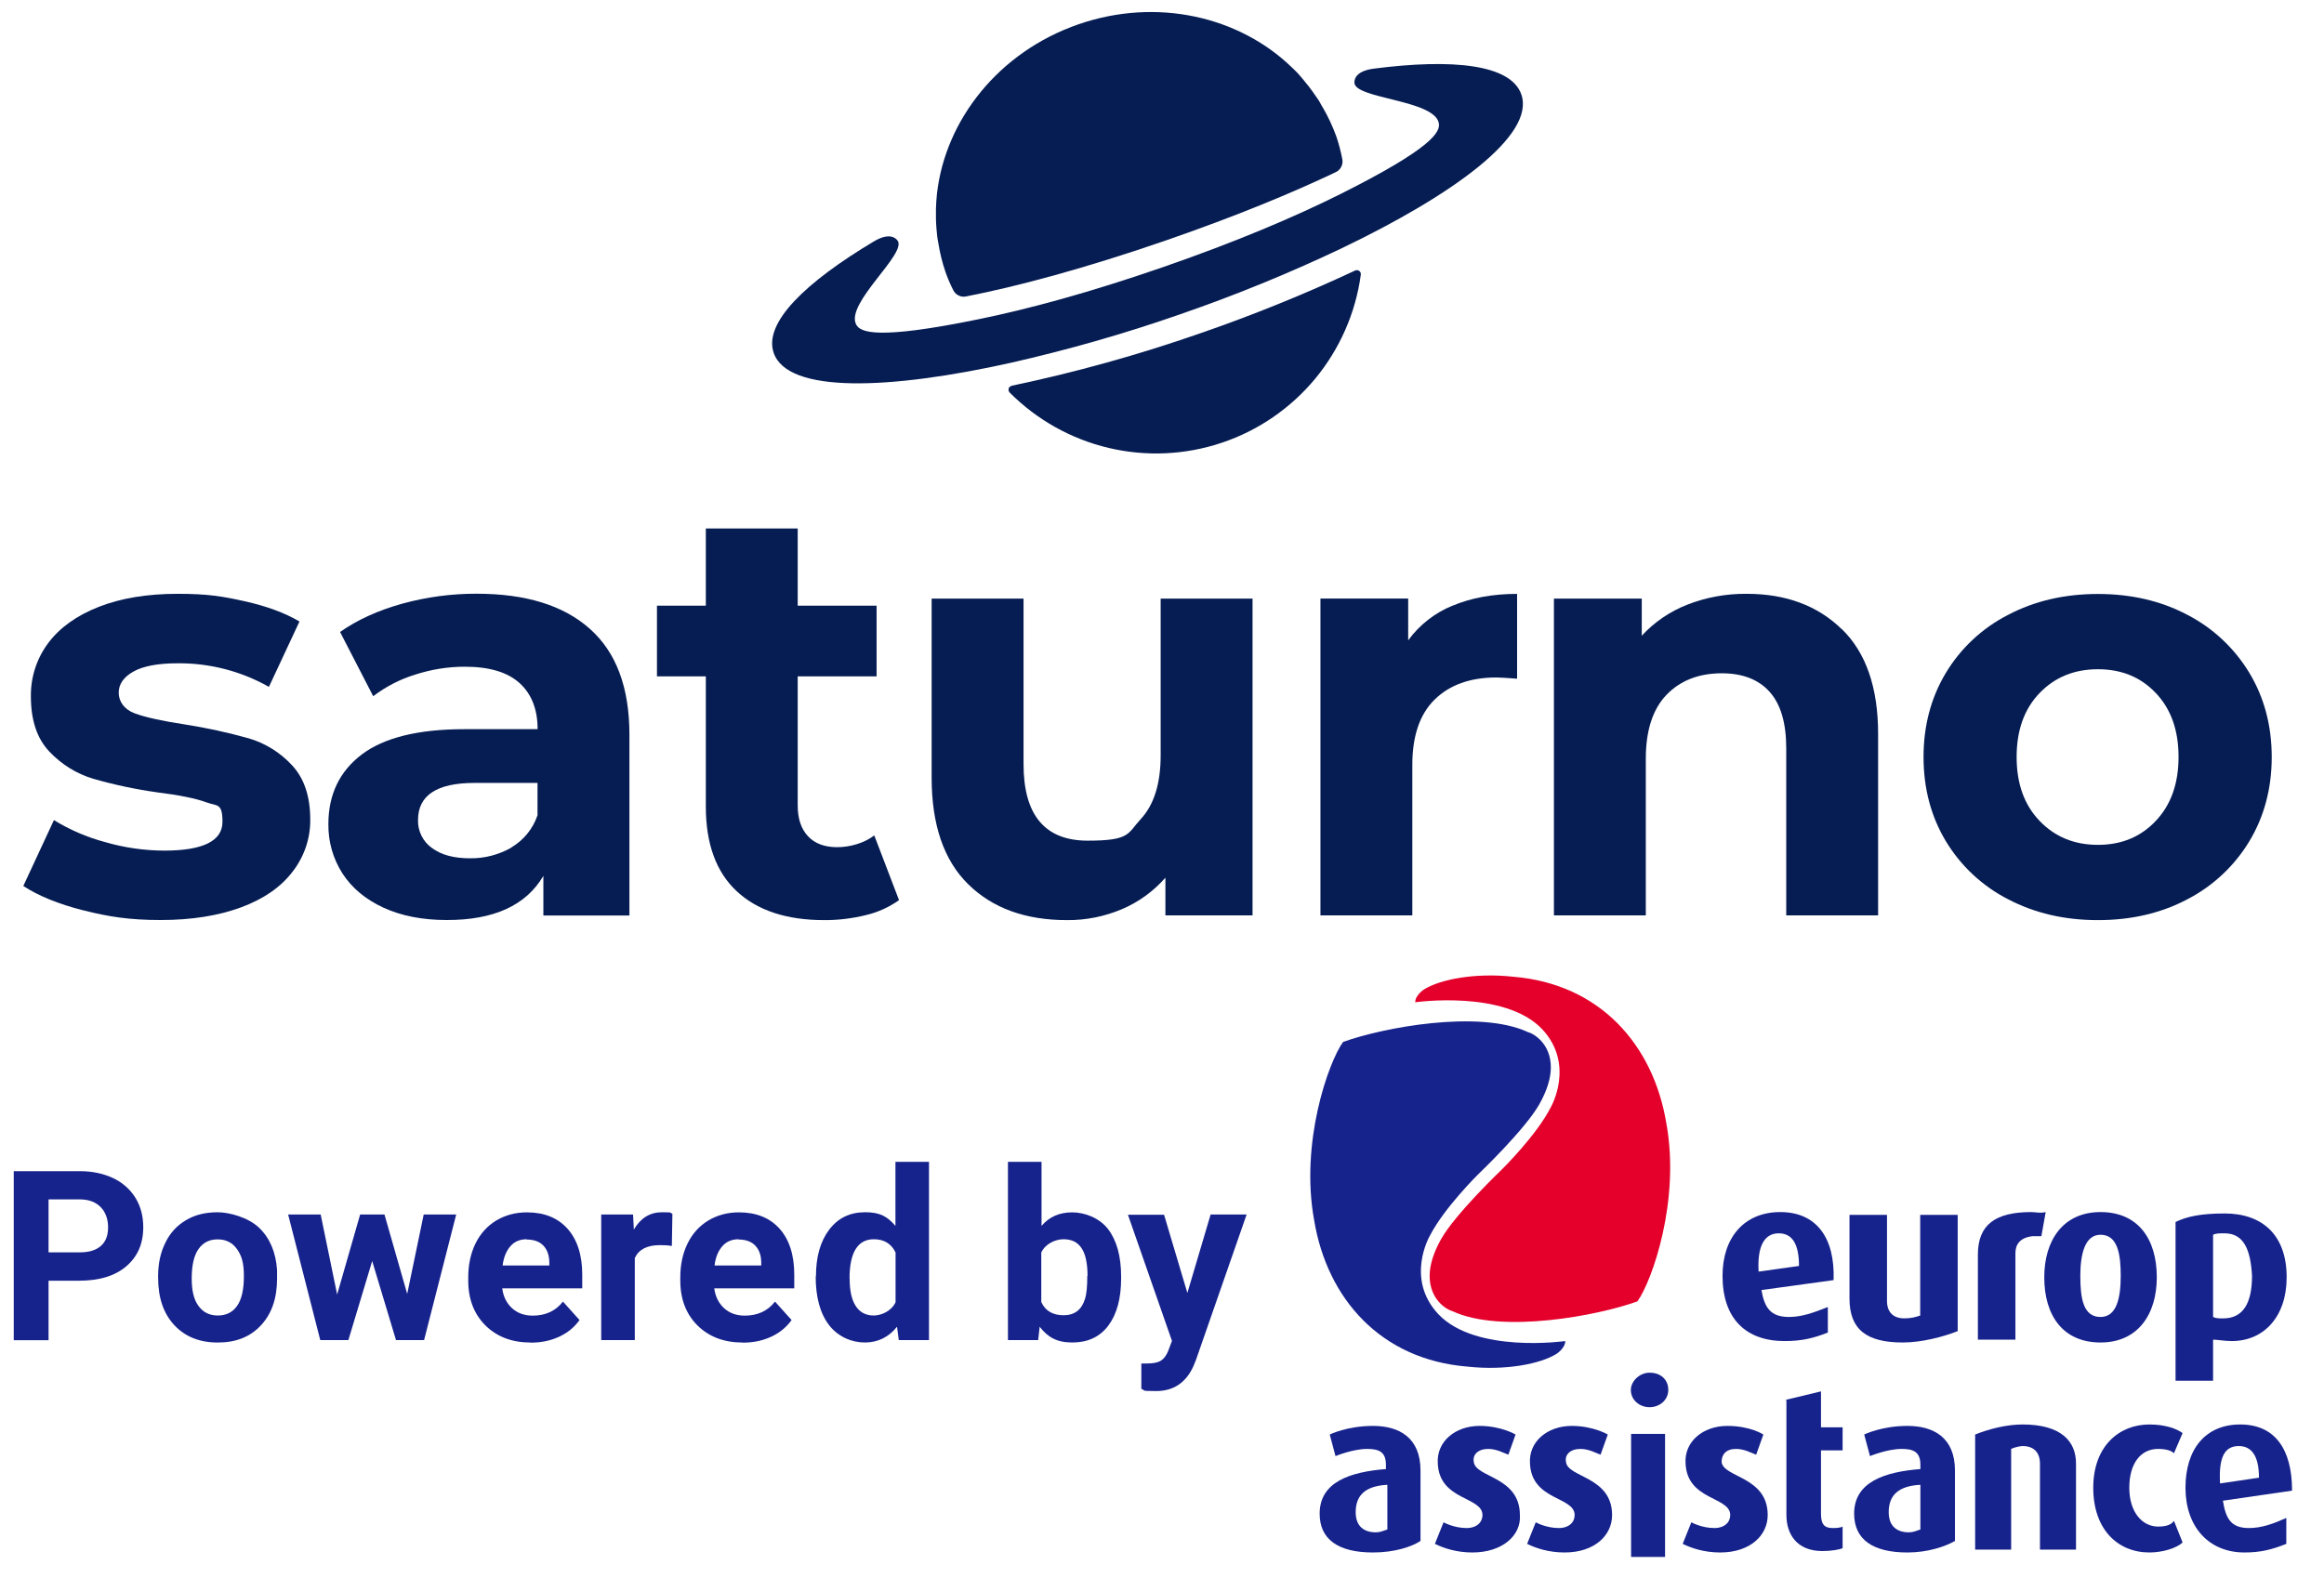
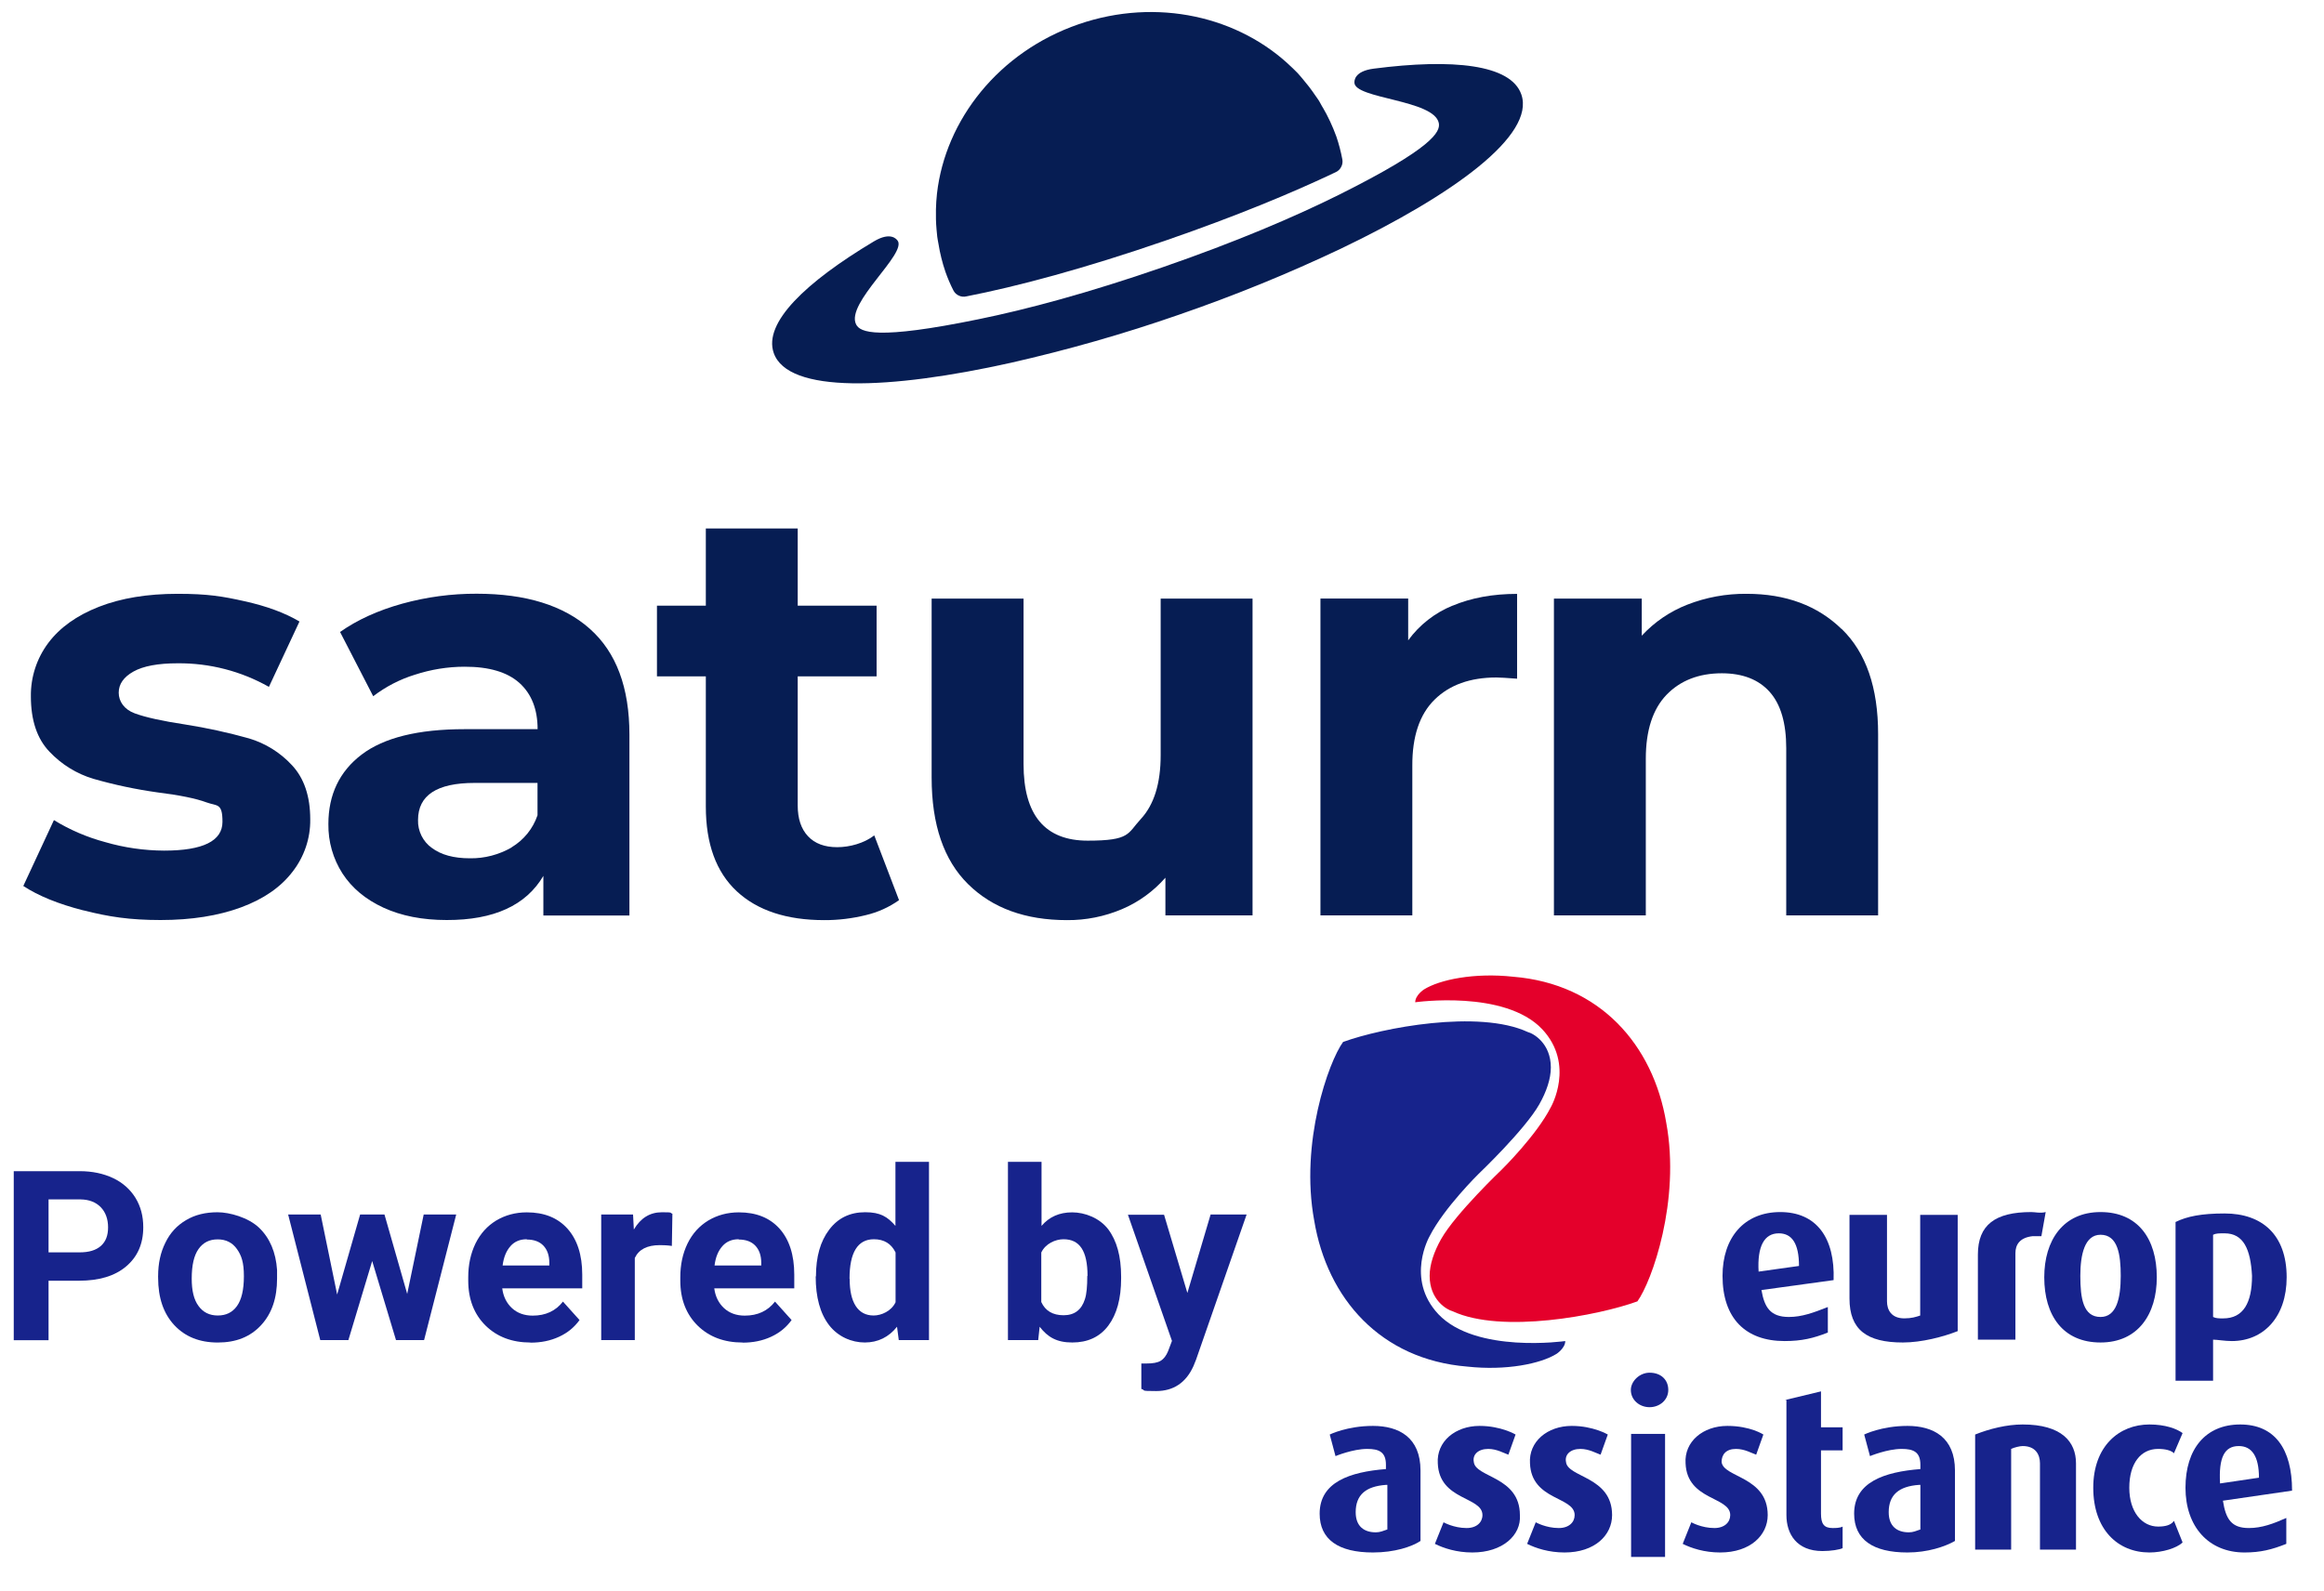
<svg xmlns="http://www.w3.org/2000/svg" width="73" height="50" viewBox="0 0 73 50" fill="none">
  <path d="M1.525 40.241V42.111H0.432V36.799H2.504C2.903 36.799 3.252 36.875 3.555 37.018C3.857 37.161 4.093 37.375 4.257 37.64C4.42 37.909 4.5 38.211 4.5 38.56C4.5 39.081 4.32 39.489 3.963 39.791C3.605 40.094 3.114 40.241 2.479 40.241H1.517H1.525L1.525 40.241ZM1.525 39.35H2.504C2.798 39.35 3.013 39.283 3.168 39.149C3.323 39.01 3.395 38.821 3.395 38.564C3.395 38.308 3.319 38.093 3.168 37.934C3.013 37.774 2.802 37.69 2.529 37.686H1.525V39.355V39.35H1.525Z" fill="#17238C" />
  <path d="M4.967 40.094C4.967 39.699 5.042 39.354 5.194 39.048C5.341 38.741 5.559 38.505 5.845 38.337C6.127 38.169 6.454 38.09 6.833 38.09C7.211 38.09 7.799 38.253 8.139 38.577C8.476 38.901 8.665 39.346 8.703 39.905V40.174C8.703 40.779 8.543 41.267 8.202 41.637C7.862 42.006 7.412 42.183 6.841 42.183C6.27 42.183 5.816 42.002 5.475 41.637C5.135 41.271 4.967 40.775 4.967 40.149V40.103H4.962L4.967 40.094L4.967 40.094ZM6.022 40.174C6.022 40.552 6.089 40.838 6.236 41.035C6.379 41.233 6.58 41.334 6.841 41.334C7.101 41.334 7.299 41.237 7.442 41.039C7.585 40.842 7.661 40.531 7.661 40.098C7.661 39.665 7.585 39.447 7.442 39.245C7.299 39.043 7.097 38.942 6.837 38.942C6.576 38.942 6.379 39.043 6.236 39.245C6.093 39.447 6.022 39.754 6.022 40.178V40.173V40.174Z" fill="#17238C" />
  <path d="M12.787 40.674L13.309 38.161H14.33L13.321 42.107H12.439L11.691 39.623L10.943 42.107H10.06L9.051 38.161H10.073L10.59 40.674L11.312 38.161H12.077L12.796 40.674H12.787Z" fill="#17238C" />
  <path d="M16.667 42.183C16.087 42.183 15.616 42.006 15.255 41.653C14.893 41.296 14.708 40.825 14.708 40.237V40.136C14.708 39.737 14.784 39.388 14.935 39.073C15.091 38.758 15.305 38.522 15.586 38.35C15.868 38.182 16.187 38.093 16.549 38.093C17.091 38.093 17.515 38.262 17.822 38.602C18.129 38.943 18.289 39.426 18.289 40.052V40.481H15.776C15.809 40.741 15.914 40.947 16.082 41.103C16.25 41.258 16.469 41.338 16.734 41.338C17.137 41.338 17.456 41.191 17.683 40.897L18.204 41.477C18.044 41.699 17.835 41.876 17.561 42.002C17.288 42.128 16.994 42.187 16.662 42.187H16.658V42.183H16.666H16.667ZM16.545 38.938C16.339 38.938 16.166 39.006 16.036 39.153C15.906 39.3 15.822 39.497 15.788 39.762H17.255V39.678C17.255 39.443 17.188 39.262 17.066 39.136C16.944 39.01 16.771 38.947 16.545 38.947H16.549L16.545 38.938Z" fill="#17238C" />
  <path d="M21.104 39.148C20.961 39.127 20.835 39.123 20.726 39.123C20.327 39.123 20.066 39.258 19.94 39.527V42.107H18.885V38.161H19.885L19.91 38.632C20.125 38.27 20.415 38.09 20.793 38.09C21.172 38.09 21.02 38.106 21.121 38.136L21.104 39.149V39.148Z" fill="#17238C" />
  <path d="M23.327 42.183C22.747 42.183 22.276 42.006 21.915 41.653C21.554 41.296 21.369 40.825 21.369 40.237V40.136C21.369 39.737 21.444 39.388 21.596 39.073C21.751 38.758 21.965 38.522 22.247 38.35C22.529 38.182 22.848 38.093 23.209 38.093C23.752 38.093 24.176 38.262 24.483 38.602C24.79 38.943 24.949 39.426 24.949 40.052V40.481H22.436C22.47 40.741 22.575 40.947 22.743 41.103C22.911 41.258 23.13 41.338 23.394 41.338C23.798 41.338 24.117 41.191 24.344 40.897L24.865 41.477C24.705 41.699 24.495 41.876 24.222 42.002C23.949 42.128 23.655 42.187 23.323 42.187H23.318L23.327 42.183H23.327ZM23.201 38.938C22.995 38.938 22.823 39.006 22.693 39.153C22.562 39.3 22.478 39.497 22.445 39.762H23.912V39.678C23.912 39.443 23.844 39.262 23.722 39.136C23.6 39.01 23.428 38.947 23.201 38.947H23.206L23.201 38.938Z" fill="#17238C" />
  <path d="M35.216 40.17C35.216 40.8 35.081 41.296 34.813 41.653C34.544 42.01 34.165 42.182 33.682 42.182C33.199 42.182 32.913 42.019 32.657 41.687L32.611 42.107H31.661V36.505H32.716V38.518C32.96 38.232 33.279 38.093 33.678 38.093C34.077 38.093 34.54 38.27 34.809 38.623C35.078 38.98 35.216 39.472 35.216 40.114V40.173V40.169V40.17ZM34.161 40.094C34.161 39.695 34.098 39.405 33.972 39.216C33.846 39.026 33.657 38.938 33.405 38.938C33.153 38.938 32.838 39.077 32.708 39.355V40.91C32.834 41.187 33.069 41.326 33.409 41.326C33.75 41.326 33.972 41.158 34.078 40.822C34.132 40.662 34.153 40.418 34.153 40.09H34.166L34.162 40.094L34.161 40.094Z" fill="#17238C" />
  <path d="M37.3 40.615L38.027 38.161H39.158L37.569 42.724L37.485 42.931C37.25 43.447 36.859 43.708 36.317 43.708C35.775 43.708 36.01 43.687 35.851 43.641V42.842H36.01C36.212 42.842 36.359 42.817 36.456 42.758C36.556 42.699 36.632 42.598 36.691 42.455L36.813 42.132L35.43 38.169H36.565L37.296 40.623C37.296 40.621 37.296 40.619 37.296 40.619L37.301 40.615L37.3 40.615Z" fill="#17238C" />
  <path d="M25.63 40.107C25.63 39.489 25.769 39.001 26.047 38.636C26.324 38.27 26.698 38.089 27.177 38.089C27.656 38.089 27.879 38.232 28.127 38.518V36.505H29.181V42.107H28.232L28.177 41.687C27.917 42.014 27.576 42.182 27.164 42.182C26.752 42.182 26.324 42.002 26.042 41.636C25.761 41.27 25.622 40.758 25.622 40.106H25.63V40.107ZM26.689 40.186C26.689 40.556 26.752 40.838 26.879 41.035C27.005 41.233 27.198 41.334 27.442 41.334C27.686 41.334 28.001 41.195 28.131 40.917V39.354C27.996 39.077 27.77 38.938 27.45 38.938C26.942 38.938 26.685 39.354 26.685 40.173V40.178L26.69 40.186L26.689 40.186Z" fill="#17238C" />
  <path fill-rule="evenodd" clip-rule="evenodd" d="M51.815 44.215C51.498 44.215 51.227 43.989 51.227 43.673C51.227 43.402 51.498 43.131 51.815 43.131C52.177 43.131 52.403 43.357 52.403 43.673C52.403 43.989 52.132 44.215 51.815 44.215Z" fill="#17238C" />
  <path fill-rule="evenodd" clip-rule="evenodd" d="M49.145 48.78C48.647 48.78 48.24 48.644 47.969 48.509L48.24 47.831C48.24 47.831 48.557 48.012 48.964 48.012C49.281 48.012 49.462 47.831 49.462 47.605C49.462 47.017 48.104 47.153 48.059 45.978C48.014 45.3 48.602 44.803 49.371 44.803C50.05 44.803 50.503 45.074 50.503 45.074L50.276 45.707C50.141 45.662 49.914 45.526 49.643 45.526C49.326 45.526 49.145 45.707 49.19 45.933C49.236 46.43 50.638 46.385 50.638 47.605C50.638 48.237 50.095 48.78 49.145 48.78Z" fill="#17238C" />
  <path fill-rule="evenodd" clip-rule="evenodd" d="M54.032 48.78C53.535 48.78 53.127 48.644 52.856 48.509L53.127 47.831C53.127 47.831 53.444 48.012 53.851 48.012C54.168 48.012 54.349 47.831 54.349 47.605C54.349 47.017 52.992 47.153 52.946 45.978C52.901 45.3 53.489 44.803 54.259 44.803C54.983 44.803 55.39 45.074 55.39 45.074L55.164 45.707C55.028 45.662 54.802 45.526 54.53 45.526C54.213 45.526 54.078 45.707 54.078 45.933C54.123 46.43 55.526 46.385 55.526 47.605C55.526 48.237 54.983 48.78 54.032 48.78Z" fill="#17238C" />
  <path fill-rule="evenodd" clip-rule="evenodd" d="M46.249 48.78C45.751 48.78 45.344 48.644 45.072 48.509L45.344 47.831C45.344 47.831 45.661 48.012 46.068 48.012C46.385 48.012 46.566 47.831 46.566 47.605C46.566 47.017 45.208 47.153 45.163 45.978C45.118 45.3 45.706 44.803 46.475 44.803C47.154 44.803 47.606 45.074 47.606 45.074L47.38 45.707C47.245 45.662 47.018 45.526 46.747 45.526C46.43 45.526 46.249 45.707 46.294 45.933C46.34 46.43 47.742 46.385 47.742 47.605C47.788 48.237 47.199 48.78 46.249 48.78Z" fill="#17238C" />
  <path fill-rule="evenodd" clip-rule="evenodd" d="M56.069 43.99L57.2 43.718V44.848H57.879V45.571H57.2V47.56C57.2 47.876 57.29 48.012 57.562 48.012C57.652 48.012 57.788 48.012 57.879 47.967V48.644C57.788 48.69 57.517 48.735 57.245 48.735C56.431 48.735 56.114 48.193 56.114 47.605V43.99H56.069Z" fill="#17238C" />
  <path fill-rule="evenodd" clip-rule="evenodd" d="M60.277 46.656C59.644 46.701 59.327 46.972 59.327 47.514C59.327 47.966 59.598 48.147 59.96 48.147C60.096 48.147 60.187 48.102 60.322 48.057V46.656H60.277ZM59.915 48.78C58.829 48.78 58.241 48.373 58.241 47.56C58.241 46.566 59.191 46.249 60.322 46.159V46.023C60.322 45.616 60.096 45.526 59.734 45.526C59.282 45.526 58.739 45.752 58.739 45.752L58.557 45.074C58.557 45.074 59.1 44.803 59.915 44.803C60.73 44.803 61.408 45.164 61.408 46.204V48.418C61.092 48.599 60.548 48.78 59.915 48.78Z" fill="#17238C" />
  <path fill-rule="evenodd" clip-rule="evenodd" d="M64.078 48.69V45.978C64.078 45.707 63.942 45.436 63.535 45.436C63.445 45.436 63.264 45.481 63.173 45.526V48.69H62.042V45.074C62.494 44.893 63.037 44.758 63.535 44.758C64.757 44.758 65.21 45.3 65.21 45.978V48.69H64.078Z" fill="#17238C" />
  <path fill-rule="evenodd" clip-rule="evenodd" d="M69.735 46.611C69.689 45.797 69.871 45.436 70.323 45.436C70.73 45.436 70.957 45.752 70.957 46.43L69.735 46.611ZM70.368 44.758C69.282 44.758 68.649 45.526 68.649 46.746C68.649 47.966 69.373 48.78 70.504 48.78C71.002 48.78 71.364 48.69 71.816 48.509V47.695C71.409 47.876 71.047 48.012 70.64 48.012C70.097 48.012 69.916 47.74 69.825 47.153L71.997 46.837C71.997 45.526 71.454 44.758 70.368 44.758Z" fill="#17238C" />
  <path fill-rule="evenodd" clip-rule="evenodd" d="M67.517 48.78C66.522 48.78 65.752 48.057 65.752 46.746C65.752 45.436 66.567 44.758 67.517 44.758C68.015 44.758 68.377 44.893 68.558 45.029L68.287 45.662C68.196 45.571 68.015 45.526 67.789 45.526C67.246 45.526 66.884 45.978 66.884 46.746C66.884 47.514 67.291 47.966 67.789 47.966C68.015 47.966 68.196 47.921 68.287 47.786L68.558 48.464C68.377 48.644 67.925 48.78 67.517 48.78Z" fill="#17238C" />
  <path fill-rule="evenodd" clip-rule="evenodd" d="M43.534 46.656C42.9 46.701 42.584 46.972 42.584 47.514C42.584 47.966 42.855 48.147 43.217 48.147C43.353 48.147 43.443 48.102 43.579 48.057V46.656H43.534ZM43.127 48.78C42.041 48.78 41.452 48.373 41.452 47.56C41.452 46.566 42.403 46.249 43.534 46.159V46.023C43.534 45.616 43.308 45.526 42.946 45.526C42.493 45.526 41.95 45.752 41.95 45.752L41.769 45.074C41.769 45.074 42.312 44.803 43.127 44.803C43.941 44.803 44.62 45.164 44.62 46.204V48.418C44.348 48.599 43.805 48.78 43.127 48.78Z" fill="#17238C" />
  <path d="M52.302 45.054H51.235V48.92H52.302V45.054Z" fill="#17238C" />
-   <path fill-rule="evenodd" clip-rule="evenodd" d="M63.805 38.084C62.672 38.084 62.128 38.485 62.128 39.42V42.093H63.307V39.376C63.307 39.108 63.443 38.886 63.851 38.841C63.941 38.841 64.032 38.841 64.123 38.841L64.258 38.084C64.077 38.129 63.941 38.084 63.805 38.084Z" fill="#17238C" />
+   <path fill-rule="evenodd" clip-rule="evenodd" d="M63.805 38.084C62.672 38.084 62.128 38.485 62.128 39.42V42.093H63.307V39.376C63.307 39.108 63.443 38.886 63.851 38.841C63.941 38.841 64.032 38.841 64.123 38.841L64.258 38.084C64.077 38.129 63.941 38.084 63.805 38.084" fill="#17238C" />
  <path fill-rule="evenodd" clip-rule="evenodd" d="M59.772 42.182C58.639 42.182 58.095 41.781 58.095 40.801V38.173H59.273V40.89C59.273 41.157 59.409 41.424 59.817 41.424C60.044 41.424 60.18 41.38 60.316 41.335V38.173H61.494V41.825C61.041 42.004 60.361 42.182 59.772 42.182Z" fill="#17238C" />
  <path fill-rule="evenodd" clip-rule="evenodd" d="M65.981 38.797C65.482 38.797 65.346 39.42 65.346 40.088C65.346 40.801 65.437 41.38 65.981 41.38C66.479 41.38 66.615 40.801 66.615 40.088C66.615 39.42 66.524 38.797 65.981 38.797ZM65.981 42.182C64.802 42.182 64.213 41.336 64.213 40.133C64.213 38.975 64.802 38.084 65.981 38.084C67.159 38.084 67.748 38.93 67.748 40.133C67.748 41.291 67.159 42.182 65.981 42.182Z" fill="#17238C" />
  <path fill-rule="evenodd" clip-rule="evenodd" d="M69.878 38.752C69.697 38.752 69.606 38.752 69.516 38.797V41.38C69.606 41.425 69.697 41.425 69.833 41.425C70.467 41.425 70.739 40.935 70.739 40.088C70.694 39.242 70.467 38.752 69.878 38.752ZM70.105 42.137C69.878 42.137 69.651 42.093 69.516 42.093V43.384H68.337V38.396C68.7 38.218 69.153 38.128 69.878 38.128C71.056 38.128 71.827 38.797 71.827 40.133C71.827 41.38 71.102 42.137 70.105 42.137Z" fill="#17238C" />
  <path fill-rule="evenodd" clip-rule="evenodd" d="M55.24 39.955C55.194 39.153 55.421 38.752 55.874 38.752C56.282 38.752 56.509 39.064 56.509 39.777L55.24 39.955ZM55.92 38.084C54.787 38.084 54.107 38.886 54.107 40.088C54.107 41.425 54.832 42.137 56.056 42.137C56.599 42.137 56.962 42.048 57.415 41.87V41.068C56.962 41.246 56.599 41.38 56.191 41.38C55.602 41.38 55.421 41.068 55.33 40.534L57.596 40.222C57.642 38.886 57.053 38.084 55.92 38.084Z" fill="#17238C" />
  <path fill-rule="evenodd" clip-rule="evenodd" d="M42.188 32.739C41.734 33.362 40.828 35.901 41.281 38.351C41.689 40.801 43.366 42.716 46.085 42.939C47.309 43.073 48.397 42.85 48.895 42.538C48.895 42.538 49.167 42.36 49.167 42.137C49.167 42.137 46.357 42.538 45.179 41.291C44.136 40.177 44.907 38.841 44.907 38.841C45.36 37.95 46.448 36.881 46.448 36.881C46.448 36.881 47.898 35.5 48.351 34.699C48.578 34.298 48.714 33.897 48.714 33.541C48.714 32.783 48.17 32.472 47.989 32.427C46.448 31.714 43.411 32.293 42.188 32.739Z" fill="#17238C" />
  <path fill-rule="evenodd" clip-rule="evenodd" d="M51.433 40.89C51.886 40.267 52.792 37.728 52.339 35.278C51.931 32.828 50.255 30.913 47.535 30.69C46.312 30.556 45.224 30.779 44.726 31.091C44.726 31.091 44.454 31.269 44.454 31.492C44.454 31.492 47.264 31.091 48.442 32.338C49.484 33.452 48.714 34.788 48.714 34.788C48.261 35.679 47.173 36.748 47.173 36.748C47.173 36.748 45.723 38.129 45.269 38.93C45.043 39.331 44.907 39.732 44.907 40.088C44.907 40.846 45.451 41.157 45.632 41.202C47.173 41.915 50.209 41.336 51.433 40.89Z" fill="#E4002B" />
-   <path d="M31.78 12.123C31.759 12.129 31.737 12.137 31.718 12.153C31.702 12.169 31.689 12.188 31.683 12.21C31.678 12.231 31.678 12.255 31.683 12.277C31.689 12.299 31.702 12.32 31.718 12.337C32.572 13.193 33.648 13.796 34.823 14.074C36.002 14.353 37.231 14.296 38.377 13.912C39.523 13.528 40.539 12.831 41.312 11.899C42.082 10.966 42.579 9.839 42.744 8.64C42.75 8.615 42.744 8.594 42.739 8.569C42.731 8.548 42.715 8.529 42.696 8.513C42.677 8.499 42.655 8.491 42.631 8.488C42.606 8.488 42.585 8.491 42.563 8.502C40.974 9.245 39.347 9.904 37.688 10.477C35.756 11.15 33.783 11.699 31.78 12.12C31.78 12.122 31.78 12.122 31.78 12.12V12.123Z" fill="#061D53" />
  <path d="M41.544 3.37C41.506 3.308 41.474 3.238 41.436 3.175C41.398 3.113 41.35 3.051 41.306 2.986C41.188 2.811 41.058 2.643 40.92 2.481C40.866 2.419 40.817 2.357 40.761 2.297C40.706 2.238 40.639 2.178 40.58 2.119C38.934 0.522 36.347 -0.089 33.88 0.762C31.372 1.63 29.697 3.764 29.432 6.08C29.424 6.164 29.416 6.248 29.41 6.332C29.405 6.416 29.402 6.497 29.399 6.578C29.394 6.789 29.399 6.999 29.418 7.21C29.424 7.286 29.432 7.361 29.44 7.437C29.448 7.513 29.467 7.586 29.478 7.659C29.526 7.959 29.599 8.253 29.697 8.54C29.767 8.74 29.851 8.937 29.948 9.126C29.986 9.199 30.045 9.256 30.118 9.288C30.191 9.323 30.275 9.332 30.353 9.313C31.932 9.005 34.048 8.445 36.656 7.543C38.834 6.789 40.593 6.059 41.95 5.413C42.025 5.381 42.087 5.324 42.125 5.251C42.166 5.178 42.179 5.097 42.166 5.016C42.12 4.77 42.058 4.529 41.977 4.291C41.86 3.97 41.717 3.659 41.544 3.365V3.37Z" fill="#061D53" />
  <path d="M42.544 2.594C42.544 3.108 45.047 3.129 45.195 3.867C45.249 4.14 45.006 4.648 42.063 6.118C40.679 6.807 38.836 7.597 36.515 8.399C34.194 9.202 32.259 9.721 30.745 10.029C27.524 10.691 27.016 10.44 26.892 10.194C26.551 9.523 28.508 7.961 28.192 7.556C28.167 7.526 27.986 7.264 27.448 7.586C25.308 8.867 23.976 10.139 24.303 11.088C24.746 12.372 27.94 12.248 31.753 11.399C33.54 10.993 35.302 10.491 37.034 9.888C38.766 9.291 40.463 8.599 42.12 7.813C45.641 6.126 48.233 4.251 47.787 2.967C47.457 2.019 45.622 1.838 43.15 2.157C42.525 2.238 42.544 2.554 42.544 2.594Z" fill="#061D53" />
  <path d="M2.618 28.605C1.829 28.403 1.2 28.146 0.732 27.838L1.694 25.768C2.194 26.076 2.737 26.308 3.305 26.46C3.905 26.635 4.529 26.724 5.156 26.727C6.377 26.727 6.988 26.424 6.988 25.822C6.988 25.219 6.821 25.335 6.485 25.211C6.15 25.087 5.64 24.984 4.95 24.898C4.269 24.803 3.594 24.66 2.934 24.471C2.408 24.314 1.932 24.019 1.554 23.619C1.164 23.211 0.97 22.633 0.97 21.879C0.962 21.276 1.154 20.687 1.516 20.203C1.881 19.717 2.41 19.339 3.107 19.066C3.805 18.793 4.629 18.658 5.577 18.658C6.526 18.658 6.988 18.736 7.677 18.89C8.374 19.044 8.95 19.258 9.407 19.528L8.447 21.582C7.572 21.087 6.585 20.833 5.58 20.841C4.964 20.841 4.499 20.928 4.191 21.101C3.883 21.274 3.729 21.495 3.729 21.765C3.729 22.036 3.897 22.29 4.232 22.414C4.567 22.538 5.096 22.655 5.823 22.765C6.496 22.871 7.164 23.017 7.82 23.201C8.339 23.355 8.804 23.646 9.172 24.044C9.553 24.452 9.745 25.019 9.745 25.746C9.753 26.343 9.555 26.922 9.188 27.392C8.818 27.876 8.28 28.249 7.569 28.511C6.858 28.773 6.015 28.908 5.042 28.908C4.07 28.908 3.41 28.805 2.618 28.603V28.605Z" fill="#061D53" />
  <path d="M18.53 19.76C19.357 20.495 19.771 21.603 19.771 23.084V28.765H17.068V27.521C16.525 28.446 15.514 28.911 14.033 28.908C13.269 28.908 12.607 28.778 12.044 28.519C11.482 28.259 11.055 27.903 10.758 27.446C10.461 26.984 10.307 26.443 10.315 25.892C10.315 24.968 10.664 24.238 11.361 23.708C12.058 23.179 13.133 22.911 14.593 22.911H16.887C16.887 22.284 16.695 21.8 16.314 21.457C15.933 21.117 15.358 20.947 14.593 20.949C14.06 20.949 13.534 21.036 13.028 21.201C12.558 21.346 12.115 21.576 11.723 21.876L10.682 19.857C11.226 19.474 11.877 19.179 12.634 18.968C13.396 18.758 14.185 18.652 14.974 18.655C16.514 18.655 17.698 19.02 18.525 19.755L18.53 19.76ZM16.068 26.624C16.452 26.395 16.741 26.038 16.884 25.616V24.6H14.906C13.723 24.6 13.131 24.989 13.131 25.765C13.125 25.935 13.163 26.105 13.239 26.259C13.315 26.413 13.428 26.546 13.566 26.643C13.855 26.859 14.252 26.968 14.758 26.968C15.217 26.976 15.671 26.857 16.071 26.627L16.068 26.624Z" fill="#061D53" />
  <path d="M28.243 28.281C27.929 28.505 27.573 28.665 27.197 28.754C26.77 28.859 26.332 28.913 25.892 28.911C24.708 28.911 23.792 28.608 23.143 28.005C22.495 27.4 22.171 26.514 22.171 25.341V21.252H20.636V19.03H22.171V16.606H25.057V19.03H27.535V21.252H25.057V25.306C25.057 25.724 25.165 26.046 25.381 26.276C25.597 26.506 25.903 26.619 26.297 26.619C26.692 26.619 27.143 26.495 27.462 26.249L28.24 28.284V28.281H28.243Z" fill="#061D53" />
  <path d="M39.344 18.806V28.762H36.607V27.578C36.231 28.006 35.764 28.346 35.239 28.568C34.696 28.797 34.11 28.916 33.518 28.911C32.21 28.911 31.175 28.535 30.41 27.781C29.645 27.027 29.264 25.911 29.264 24.433V18.809H32.151V24.009C32.151 25.611 32.824 26.414 34.167 26.414C35.51 26.414 35.413 26.189 35.831 25.738C36.25 25.287 36.458 24.619 36.458 23.73V18.809H39.347L39.344 18.806Z" fill="#061D53" />
  <path d="M45.628 19.031C46.214 18.785 46.89 18.66 47.654 18.66V21.325C47.333 21.301 47.117 21.287 47.006 21.287C46.179 21.287 45.533 21.52 45.063 21.982C44.593 22.444 44.358 23.138 44.363 24.063V28.762H41.477V18.806H44.233V20.12C44.587 19.633 45.071 19.255 45.63 19.028L45.628 19.031Z" fill="#061D53" />
  <path d="M57.856 19.768C58.616 20.509 58.994 21.606 58.994 23.063V28.762H56.108V23.509C56.108 22.719 55.935 22.13 55.589 21.741C55.243 21.352 54.743 21.157 54.089 21.155C53.362 21.155 52.781 21.382 52.346 21.833C51.914 22.284 51.697 22.954 51.697 23.841V28.762H48.811V18.809H51.57V19.974C51.965 19.547 52.451 19.214 52.995 19.001C53.589 18.768 54.224 18.652 54.865 18.658C56.097 18.658 57.091 19.028 57.851 19.768H57.856Z" fill="#061D53" />
-   <path d="M63.075 28.254C62.267 27.841 61.591 27.208 61.123 26.433C60.656 25.657 60.421 24.773 60.421 23.787C60.421 22.8 60.656 21.917 61.123 21.141C61.591 20.363 62.269 19.733 63.075 19.32C63.907 18.882 64.847 18.663 65.899 18.663C66.95 18.663 67.885 18.882 68.712 19.32C69.517 19.736 70.187 20.368 70.655 21.141C71.122 21.917 71.358 22.8 71.358 23.787C71.358 24.773 71.122 25.657 70.655 26.433C70.187 27.208 69.514 27.838 68.712 28.254C67.885 28.692 66.947 28.911 65.899 28.911C64.85 28.911 63.91 28.692 63.075 28.254ZM67.717 25.792C68.19 25.292 68.431 24.625 68.431 23.784C68.431 22.944 68.193 22.276 67.717 21.776C67.244 21.276 66.639 21.028 65.899 21.028C65.158 21.028 64.547 21.276 64.066 21.776C63.585 22.276 63.345 22.944 63.345 23.784C63.345 24.625 63.585 25.292 64.066 25.792C64.547 26.295 65.158 26.546 65.899 26.546C66.639 26.546 67.244 26.295 67.717 25.792Z" fill="#061D53" />
</svg>